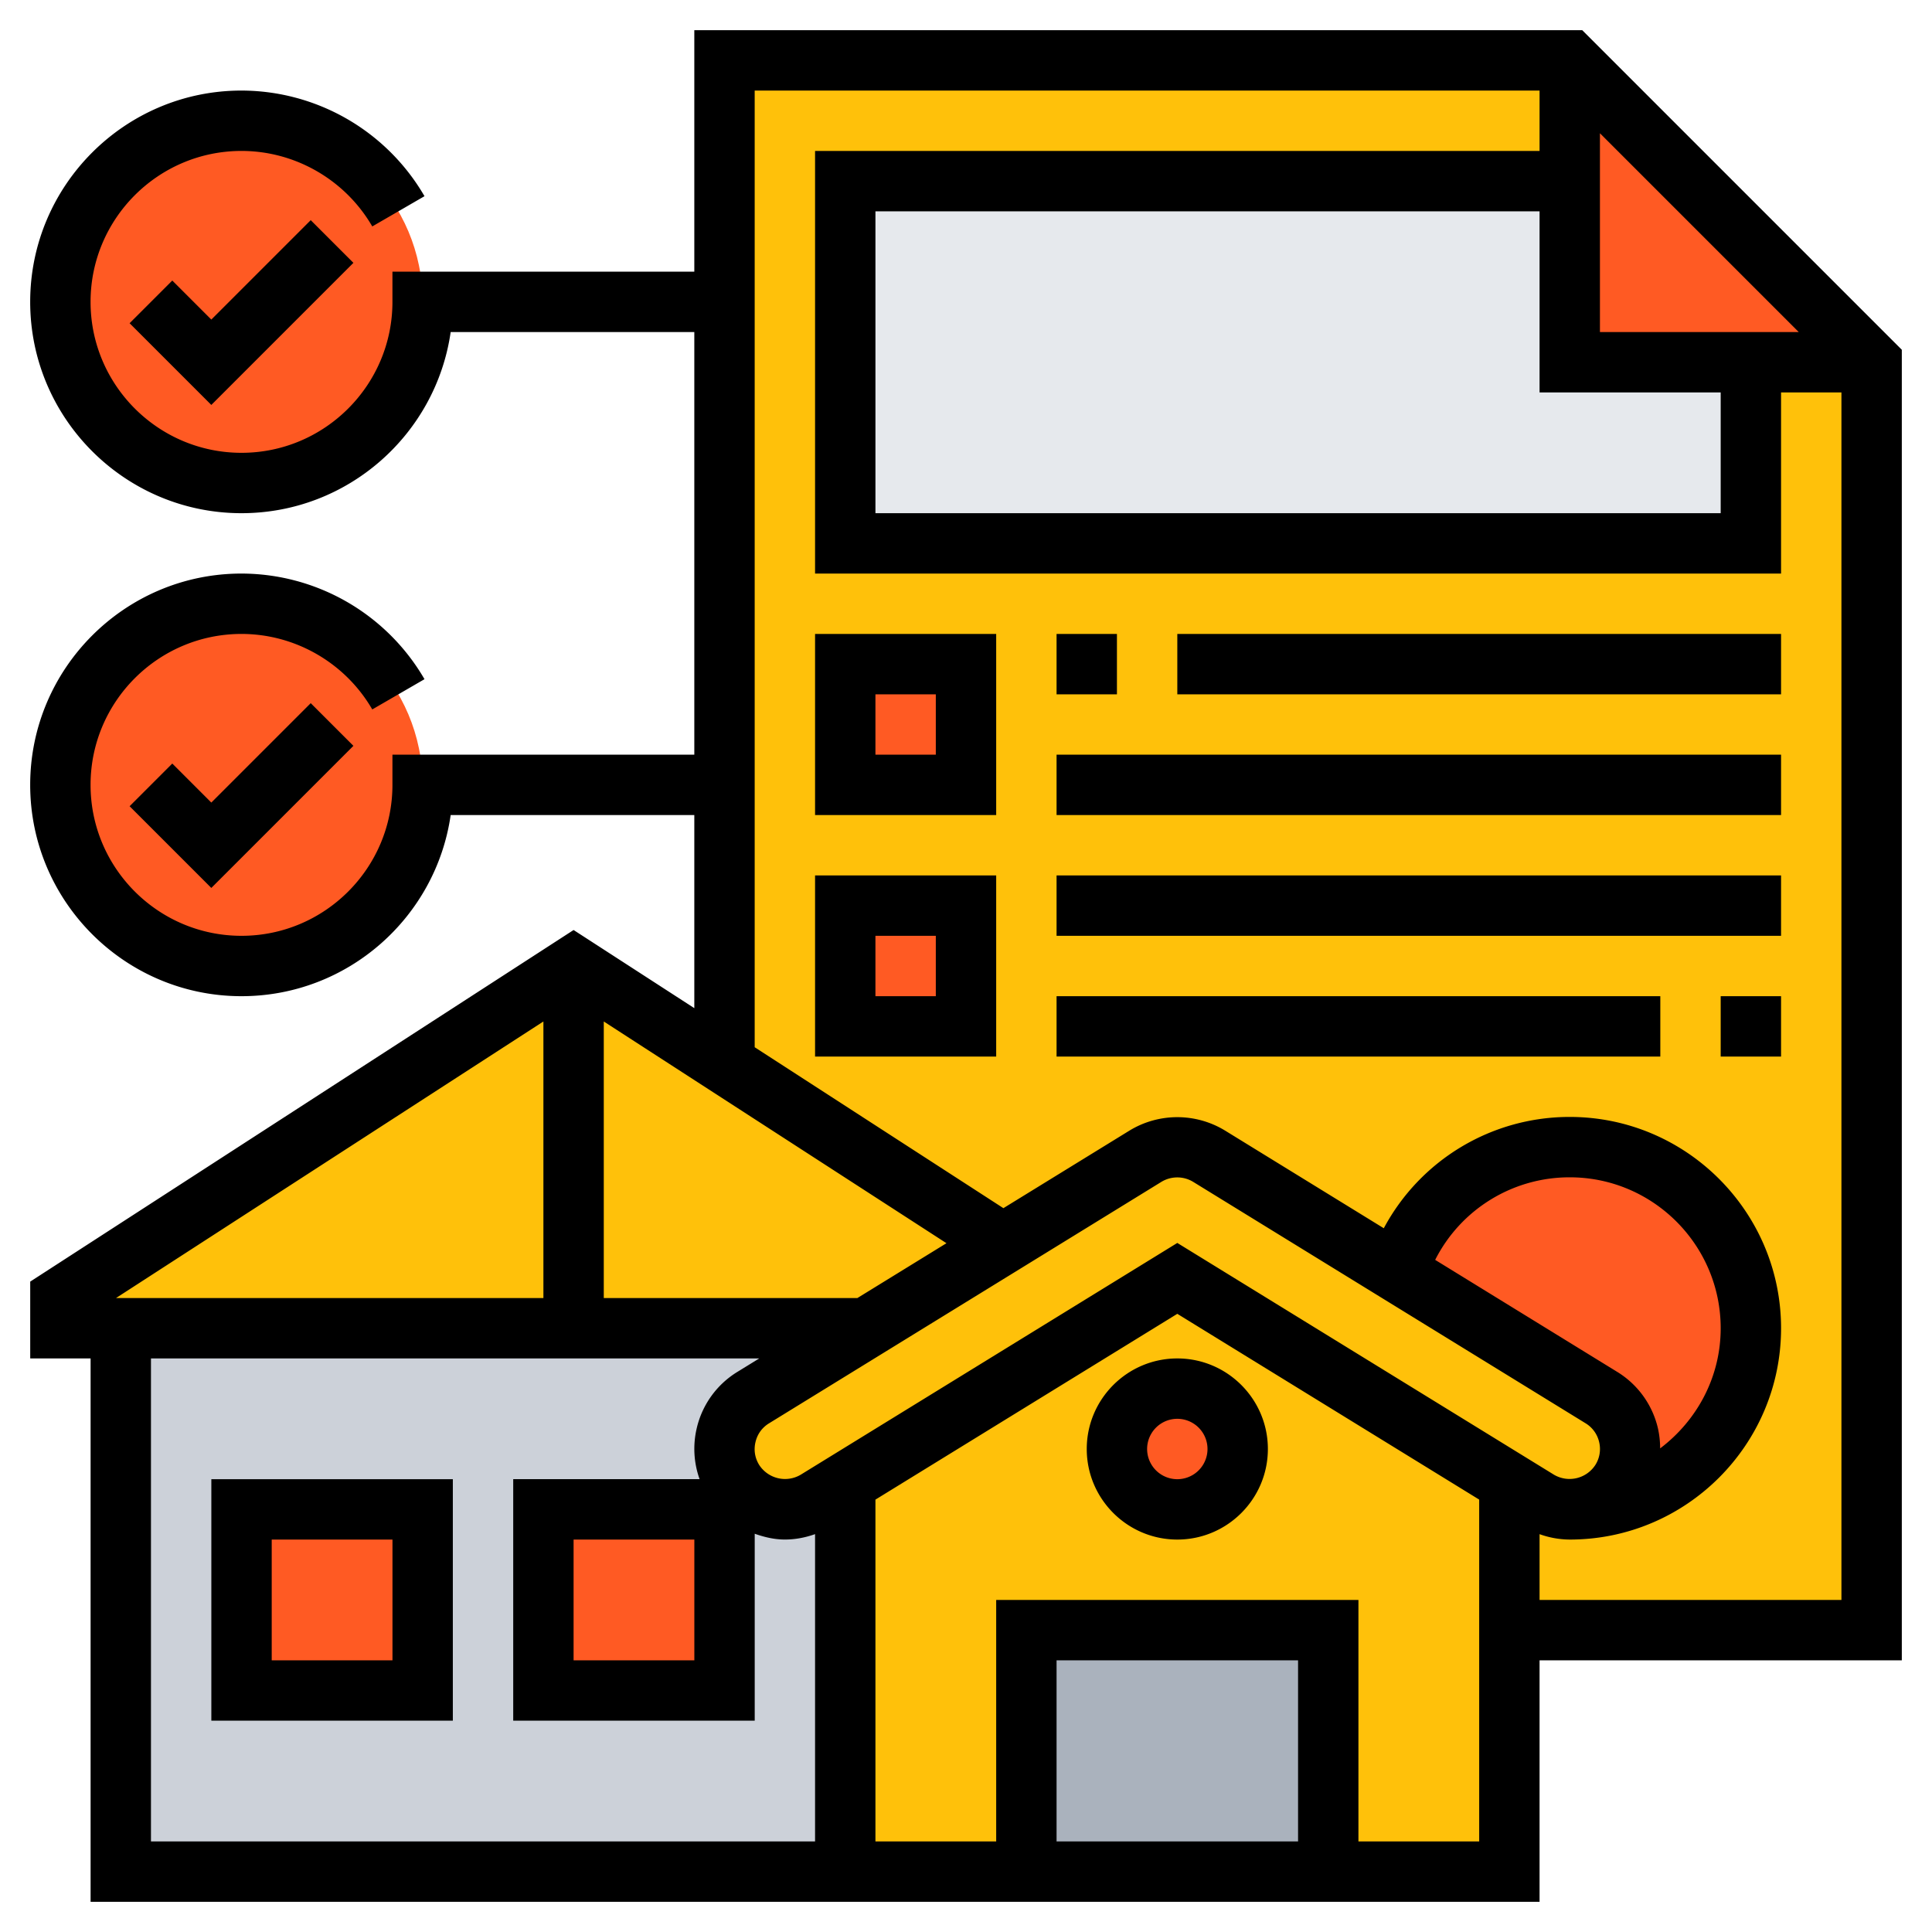
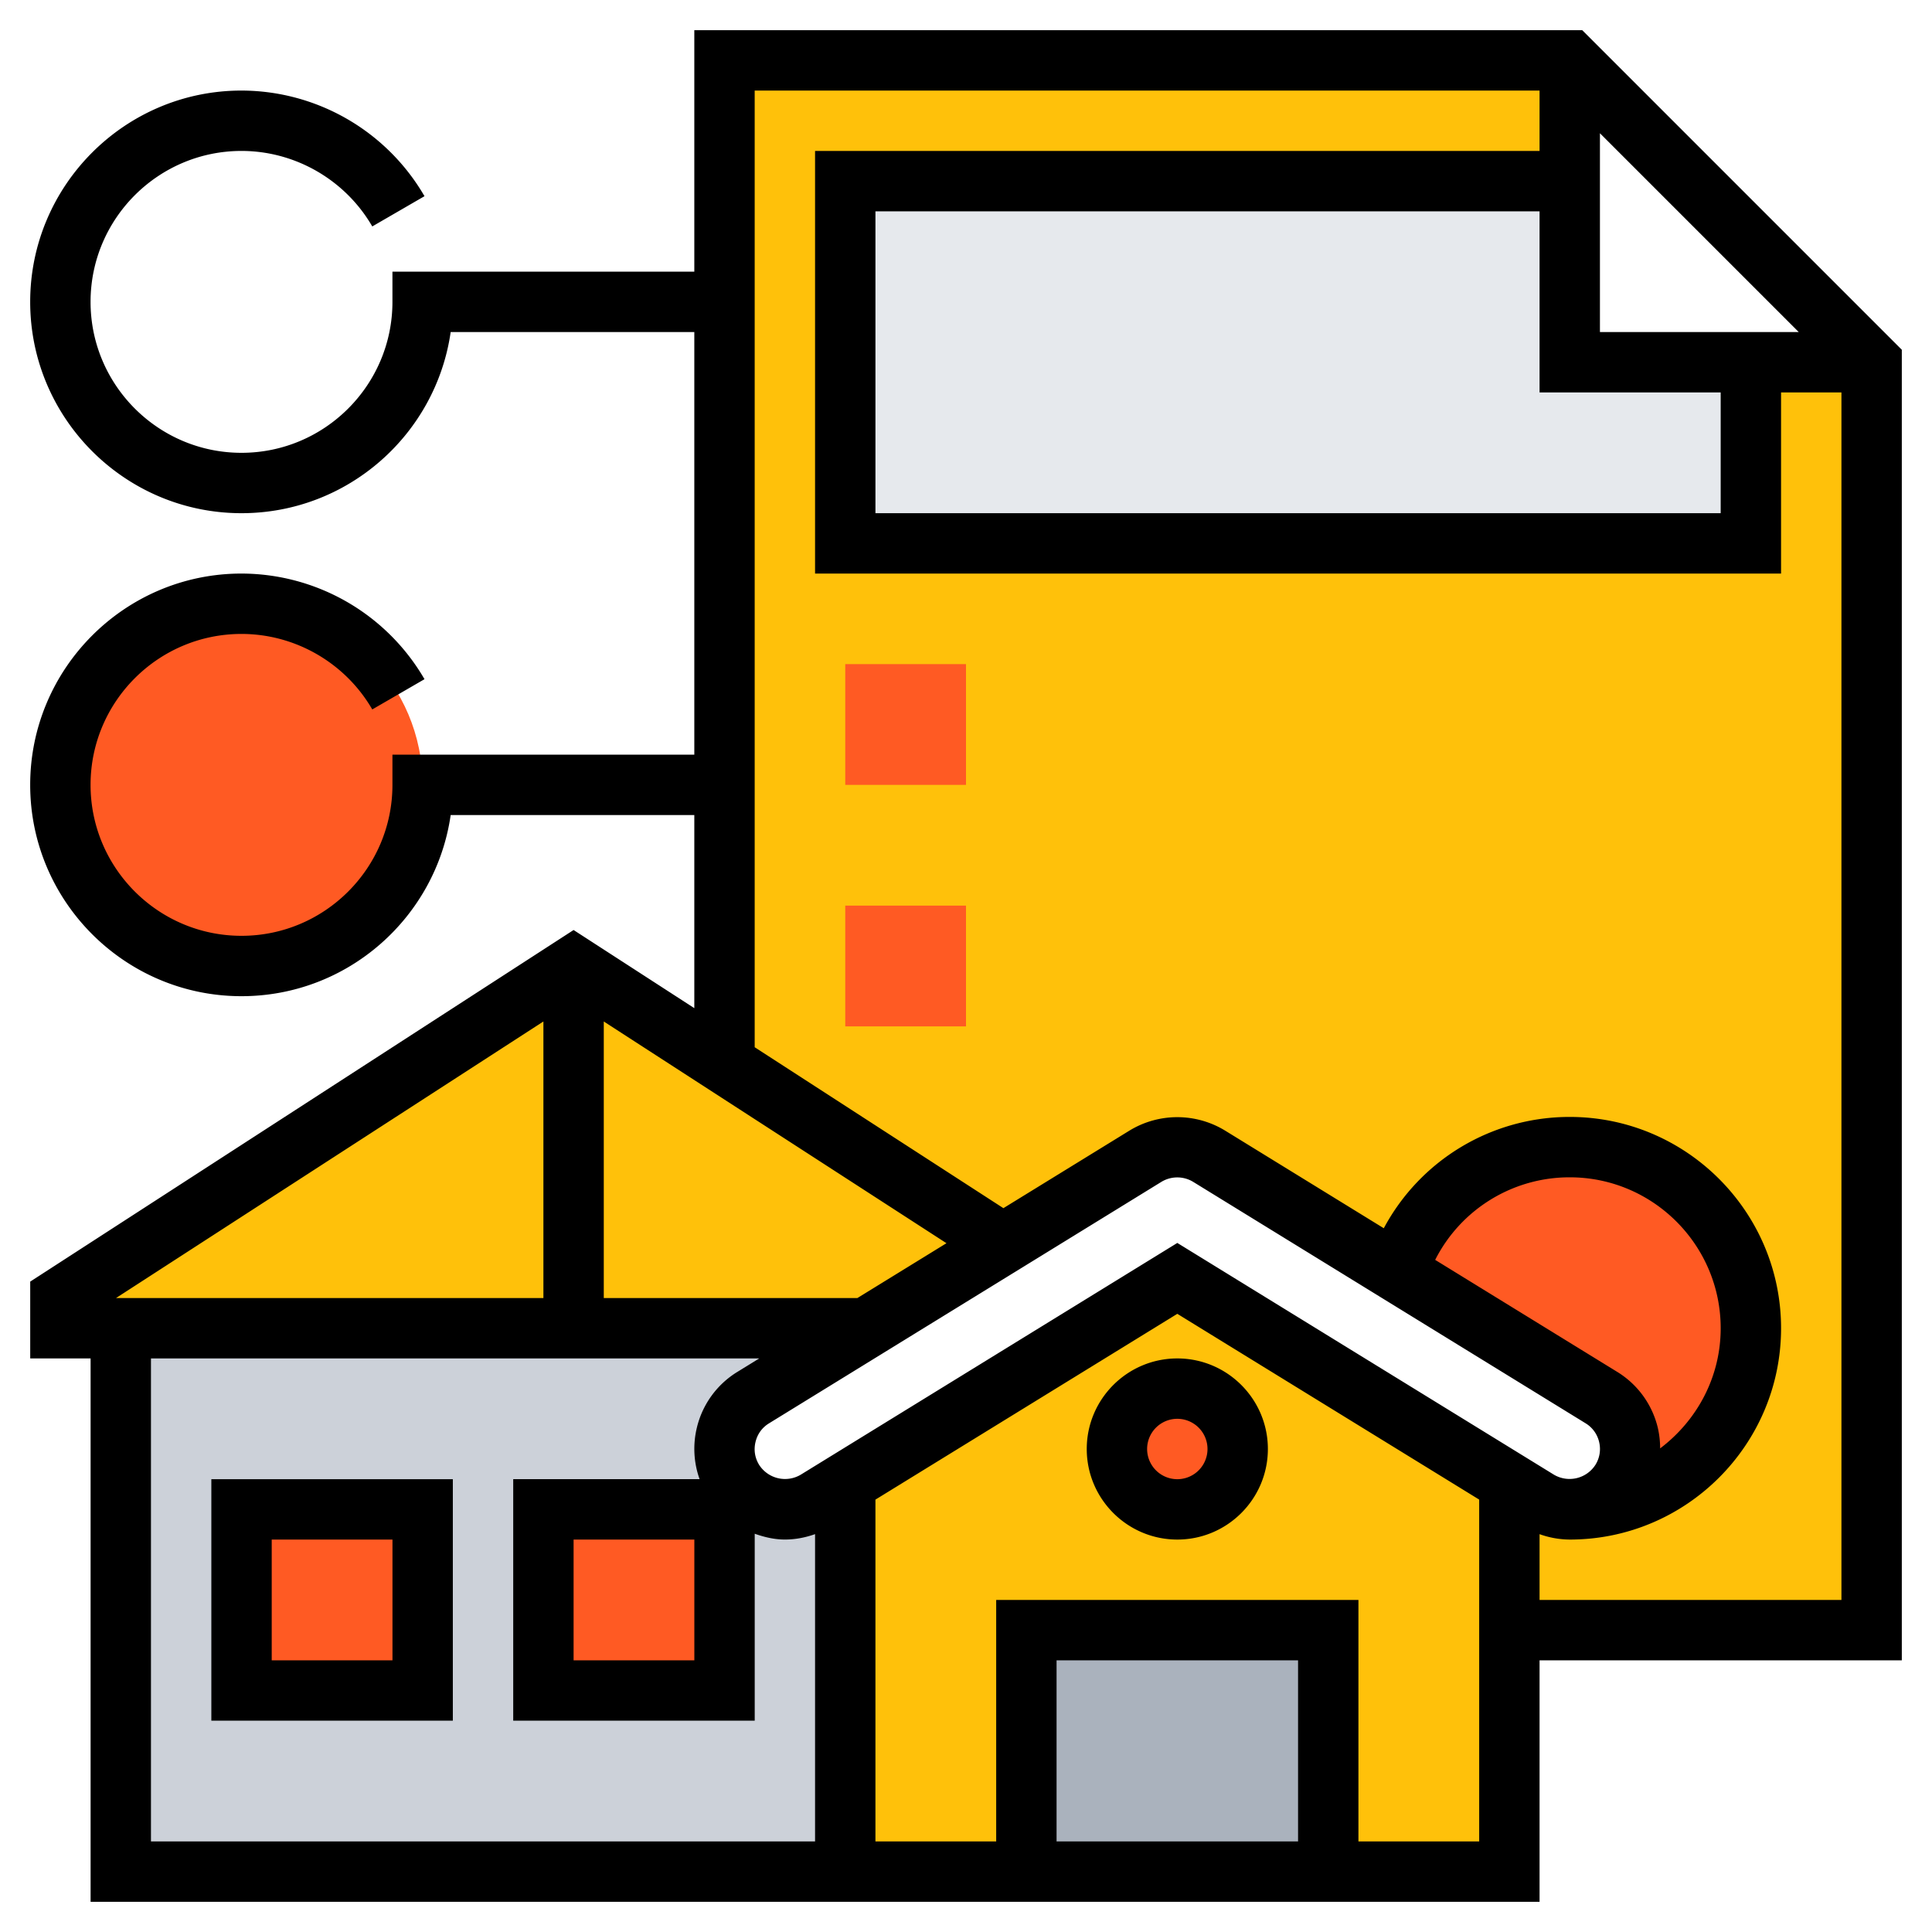
<svg xmlns="http://www.w3.org/2000/svg" version="1.1" width="512" height="512" x="0" y="0" viewBox="0 0 64 64" style="enable-background:new 0 0 512 512" xml:space="preserve" class="">
  <g>
    <path fill="#ffc10a" d="M52 50c3.31 0 6-2.69 6-6s-2.69-6-6-6c-2.66 0-4.92 1.74-5.71 4.14l-6.24-3.84c-.32-.2-.68-.3-1.05-.3s-.73.1-1.05.3l-4.72 2.9L24 35.23V2h28v4H28v12h30v-6h4v42H50v-4.87l.01-.01.94.58c.32.2.68.3 1.05.3z" opacity="1" data-original="#f0d0b4" class="" />
-     <path fill="#ff5a23" d="M62 12H52V2z" opacity="1" data-original="#b4dd7f" class="" />
    <path fill="#e6e9ed" d="M58 12v6H28V6h24v6z" opacity="1" data-original="#e6e9ed" class="" />
    <path fill="#ff5a23" d="M28 22h4v4h-4zM28 30h4v4h-4z" opacity="1" data-original="#b4dd7f" class="" />
    <path fill="#ff5a23" d="M58 44c0 3.31-2.69 6-6 6 .7 0 1.34-.36 1.7-.95.28-.46.37-.99.25-1.51-.13-.52-.45-.96-.9-1.24l-6.76-4.16C47.08 39.74 49.34 38 52 38c3.31 0 6 2.69 6 6z" opacity="1" data-original="#ff826e" class="" />
    <path fill="#ccd1d9" d="M28 49.12V62H4V44h24.68l-3.73 2.3c-.45.28-.77.72-.9 1.24-.12.52-.03 1.05.25 1.51.36.59 1 .95 1.7.95.37 0 .73-.1 1.05-.3z" opacity="1" data-original="#ccd1d9" class="" />
    <path fill="#ff5a23" d="M8 50h6v6H8zM18 50h6v6h-6z" opacity="1" data-original="#69d6f4" class="" />
    <path fill="#ffc10a" d="m39 42.35-11 6.77V62h22V49.13l.01-.01z" opacity="1" data-original="#ffeaa7" class="" />
    <path fill="#ffc10a" d="M24 35.23 19 32 2 43v1h26.68l4.55-2.8z" opacity="1" data-original="#fcd770" class="" />
    <path fill="#aab2bd" d="M34 54h10v8H34z" opacity="1" data-original="#aab2bd" class="" />
    <circle cx="39" cy="48" r="2" fill="#ff5a23" opacity="1" data-original="#69d6f4" class="" />
-     <path fill="#ffc10a" d="M53.7 49.05c-.36.59-1 .95-1.7.95-.37 0-.73-.1-1.05-.3l-.94-.58L39 42.35l-11 6.77-.95.58c-.32.2-.68.3-1.05.3-.7 0-1.34-.36-1.7-.95-.28-.46-.37-.99-.25-1.51.13-.52.45-.96.9-1.24l3.73-2.3 4.55-2.8 4.72-2.9c.32-.2.68-.3 1.05-.3s.73.1 1.05.3l6.24 3.84 6.76 4.16c.45.28.77.72.9 1.24.12.52.03 1.05-.25 1.51z" opacity="1" data-original="#fcd770" class="" />
    <g fill="#ff826e">
-       <circle cx="8" cy="10" r="6" fill="#ff5a23" opacity="1" data-original="#ff826e" class="" />
      <circle cx="8" cy="26" r="6" fill="#ff5a23" opacity="1" data-original="#ff826e" class="" />
    </g>
    <path d="M39 45c-1.654 0-3 1.346-3 3s1.346 3 3 3 3-1.346 3-3-1.346-3-3-3zm0 4a1 1 0 1 1 0-2 1 1 0 0 1 0 2zM7.001 57h8v-8h-8zm2-6h4v4h-4z" fill="#000000" opacity="1" data-original="#000000" class="" />
    <path d="M63 11.586 52.414 1H23v8H13v1c0 2.757-2.243 5-5 5s-5-2.243-5-5 2.243-5 5-5c1.779 0 3.439.958 4.332 2.501l1.73-1.002A7.024 7.024 0 0 0 8 3c-3.859 0-7 3.141-7 7s3.141 7 7 7c3.521 0 6.442-2.612 6.929-6H23v14H13v1c0 2.757-2.243 5-5 5s-5-2.243-5-5 2.243-5 5-5c1.779 0 3.439.958 4.332 2.501l1.73-1.002A7.024 7.024 0 0 0 8 19c-3.859 0-7 3.141-7 7s3.141 7 7 7c3.521 0 6.442-2.612 6.929-6H23v6.396l-3.999-2.588-18 11.647V45h2v18H51v-8h12zM57 13v4H29V7h22v6zm-4-2V4.414L59.586 11zm1.919 36.306a2.984 2.984 0 0 0-1.347-1.861l-6.03-3.71A4.987 4.987 0 0 1 52 39c2.757 0 5 2.243 5 5 0 1.63-.796 3.066-2.006 3.98a3.027 3.027 0 0 0-.075-.674zm-2.396-.159a.986.986 0 0 1 .45.62.987.987 0 0 1-.122.757 1.019 1.019 0 0 1-1.375.327L39 41.174l-12.476 7.678a1.02 1.02 0 0 1-1.376-.326c-.142-.231-.184-.493-.121-.757s.218-.479.449-.62l13.001-8.001a1.014 1.014 0 0 1 1.044 0zM28.401 43h-8.4v-9.162l11.352 7.345zm-10.4-9.162V43H3.842zM5.001 45h20.15l-.722.444a2.977 2.977 0 0 0-1.347 1.86 2.98 2.98 0 0 0 .093 1.695h-6.174v8h8v-6.192c.318.112.649.192 1 .192.343 0 .679-.065.999-.179V61H5.001zm18 6v4h-4v-4zM43 61h-8v-6h8zm2 0v-8H33v8h-4V49.677l10-6.155 10 6.154V61zm6-8v-2.179a3 3 0 0 0 .999.179H52c3.859 0 7-3.141 7-7s-3.141-7-7-7a6.977 6.977 0 0 0-6.16 3.687l-5.271-3.243a3.042 3.042 0 0 0-3.14 0l-4.19 2.578L25 34.691V3h26v2H27v14h32v-6h2v40z" fill="#000000" opacity="1" data-original="#000000" class="" />
-     <path d="m7 26.586-1.293-1.293-1.414 1.414L7 29.414l4.707-4.707-1.414-1.414zM7 10.586 5.707 9.293l-1.414 1.414L7 13.414l4.707-4.707-1.414-1.414zM27 27h6v-6h-6zm2-4h2v2h-2zM35 21h2v2h-2zM39 21h20v2H39zM35 25h24v2H35zM27 35h6v-6h-6zm2-4h2v2h-2zM57 33h2v2h-2zM35 33h20v2H35zM35 29h24v2H35z" fill="#000000" opacity="1" data-original="#000000" class="" />
  </g>
</svg>